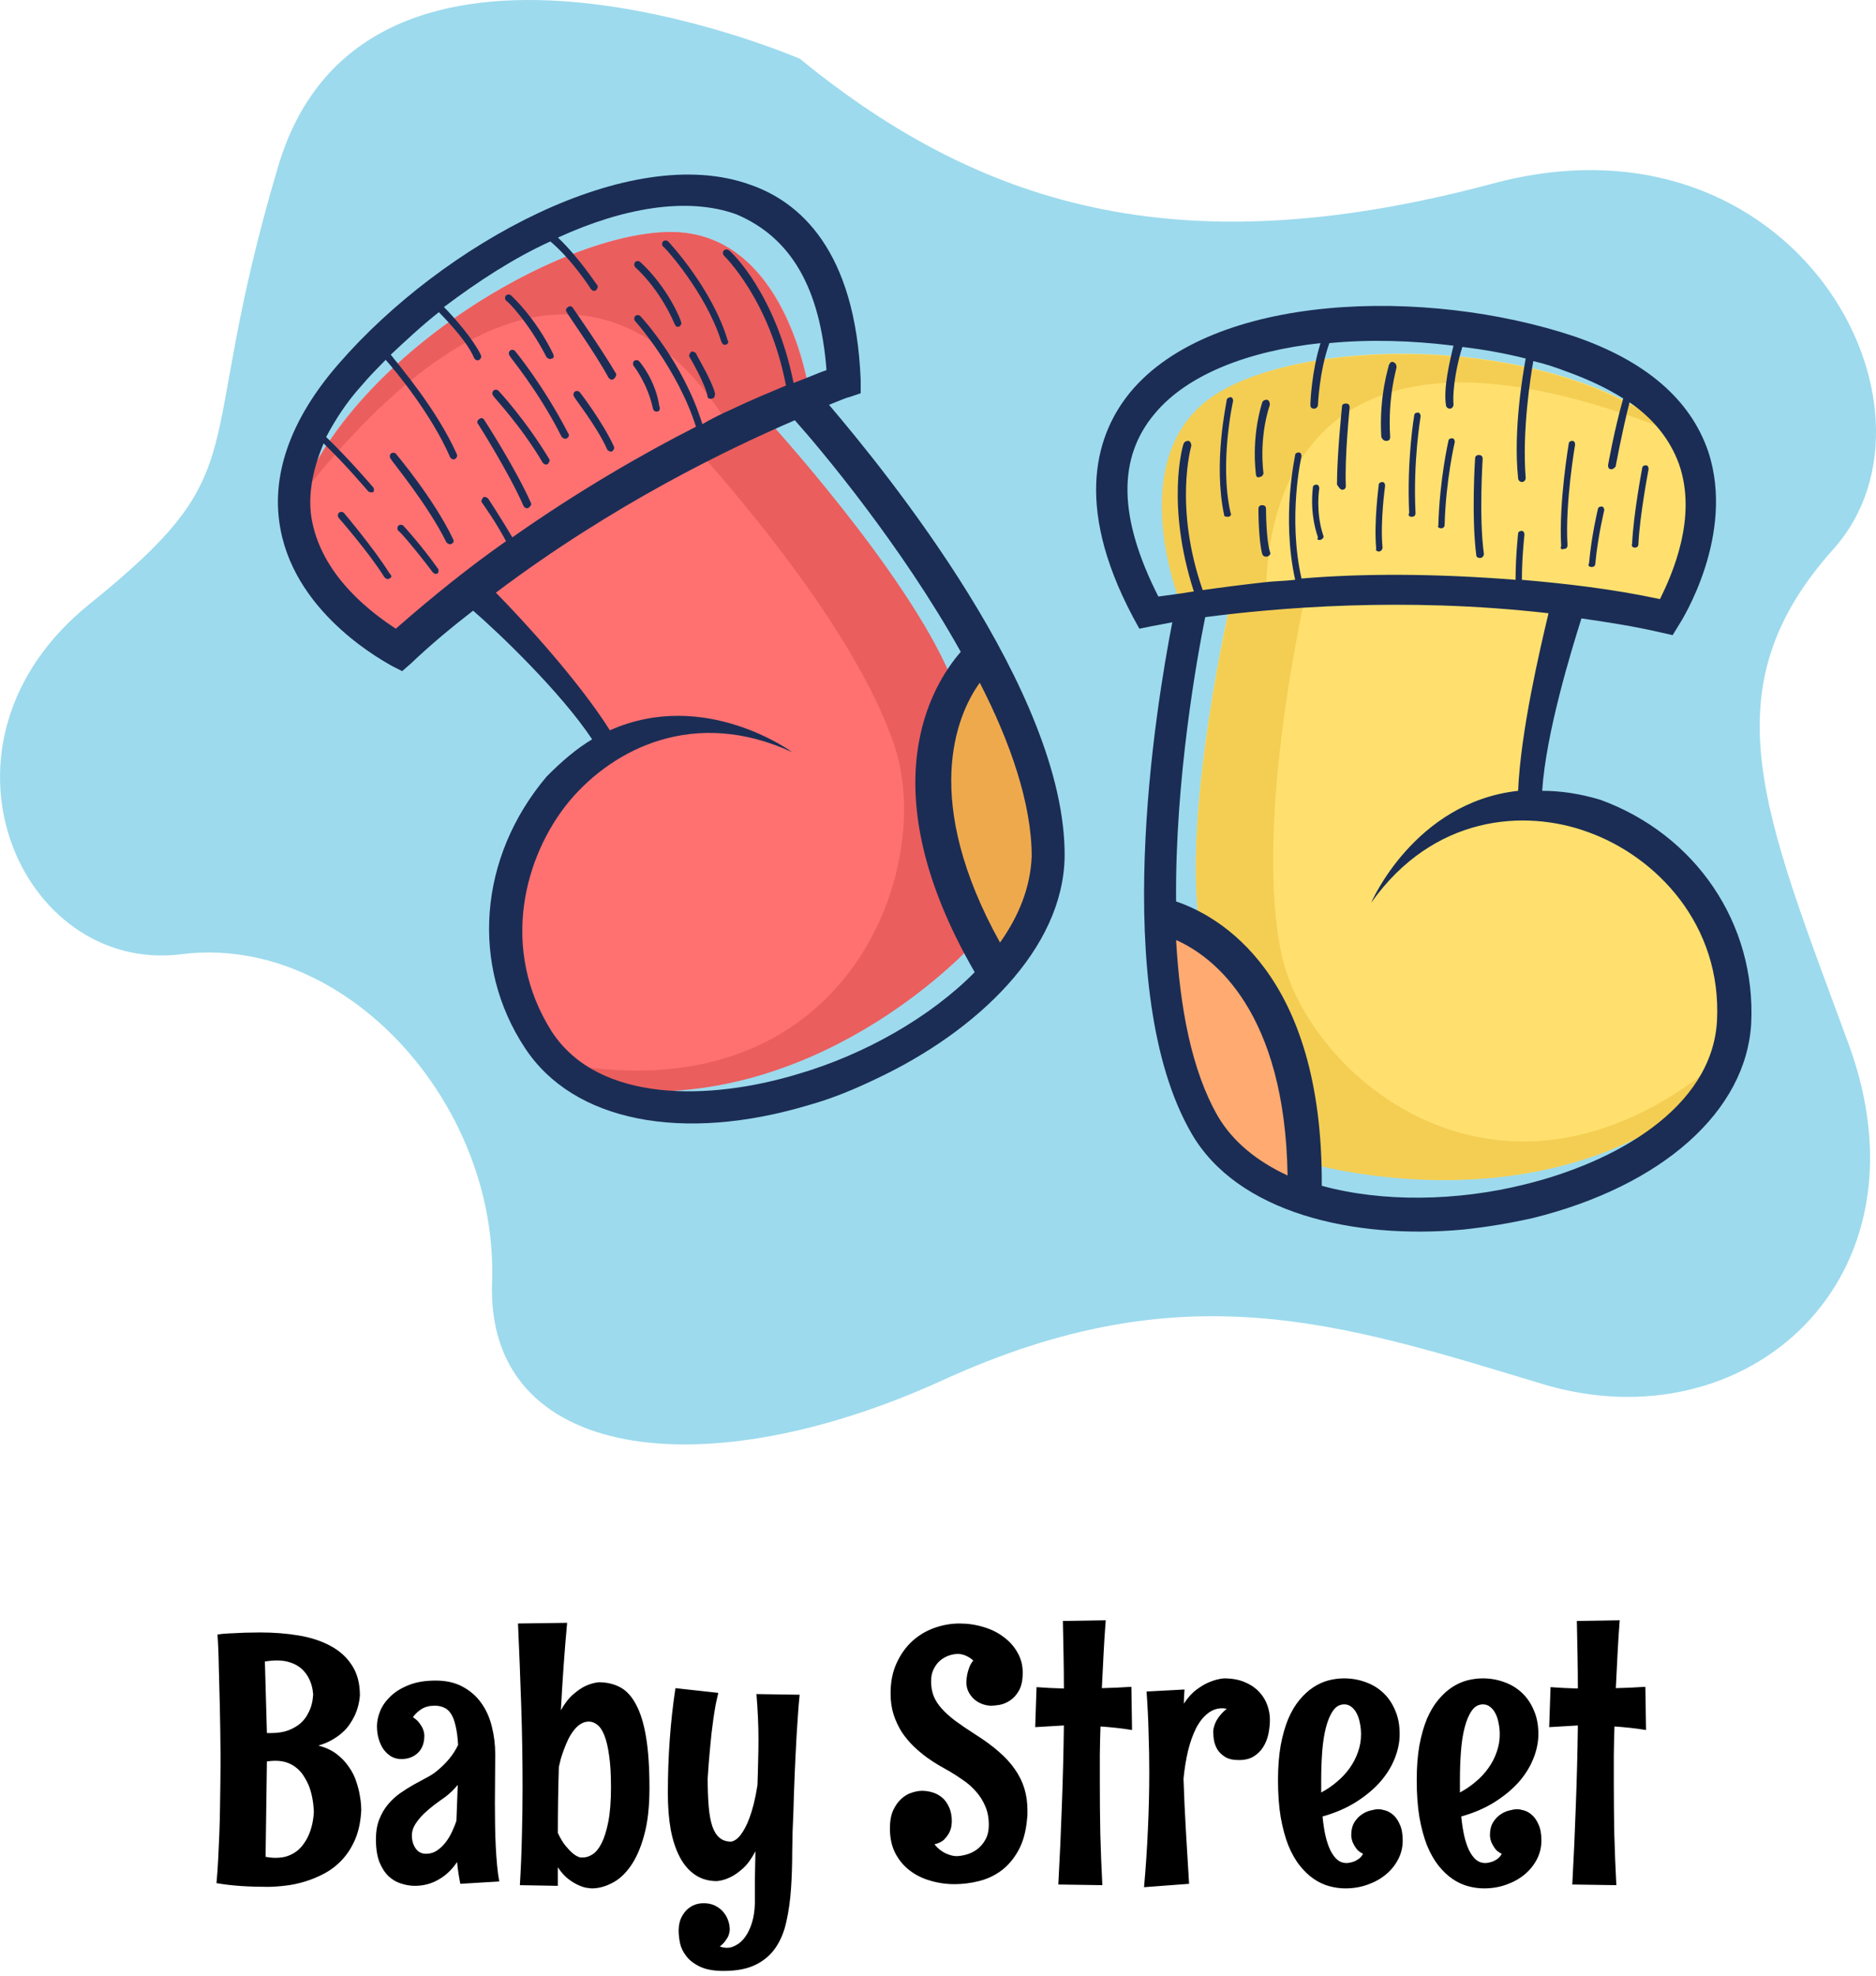
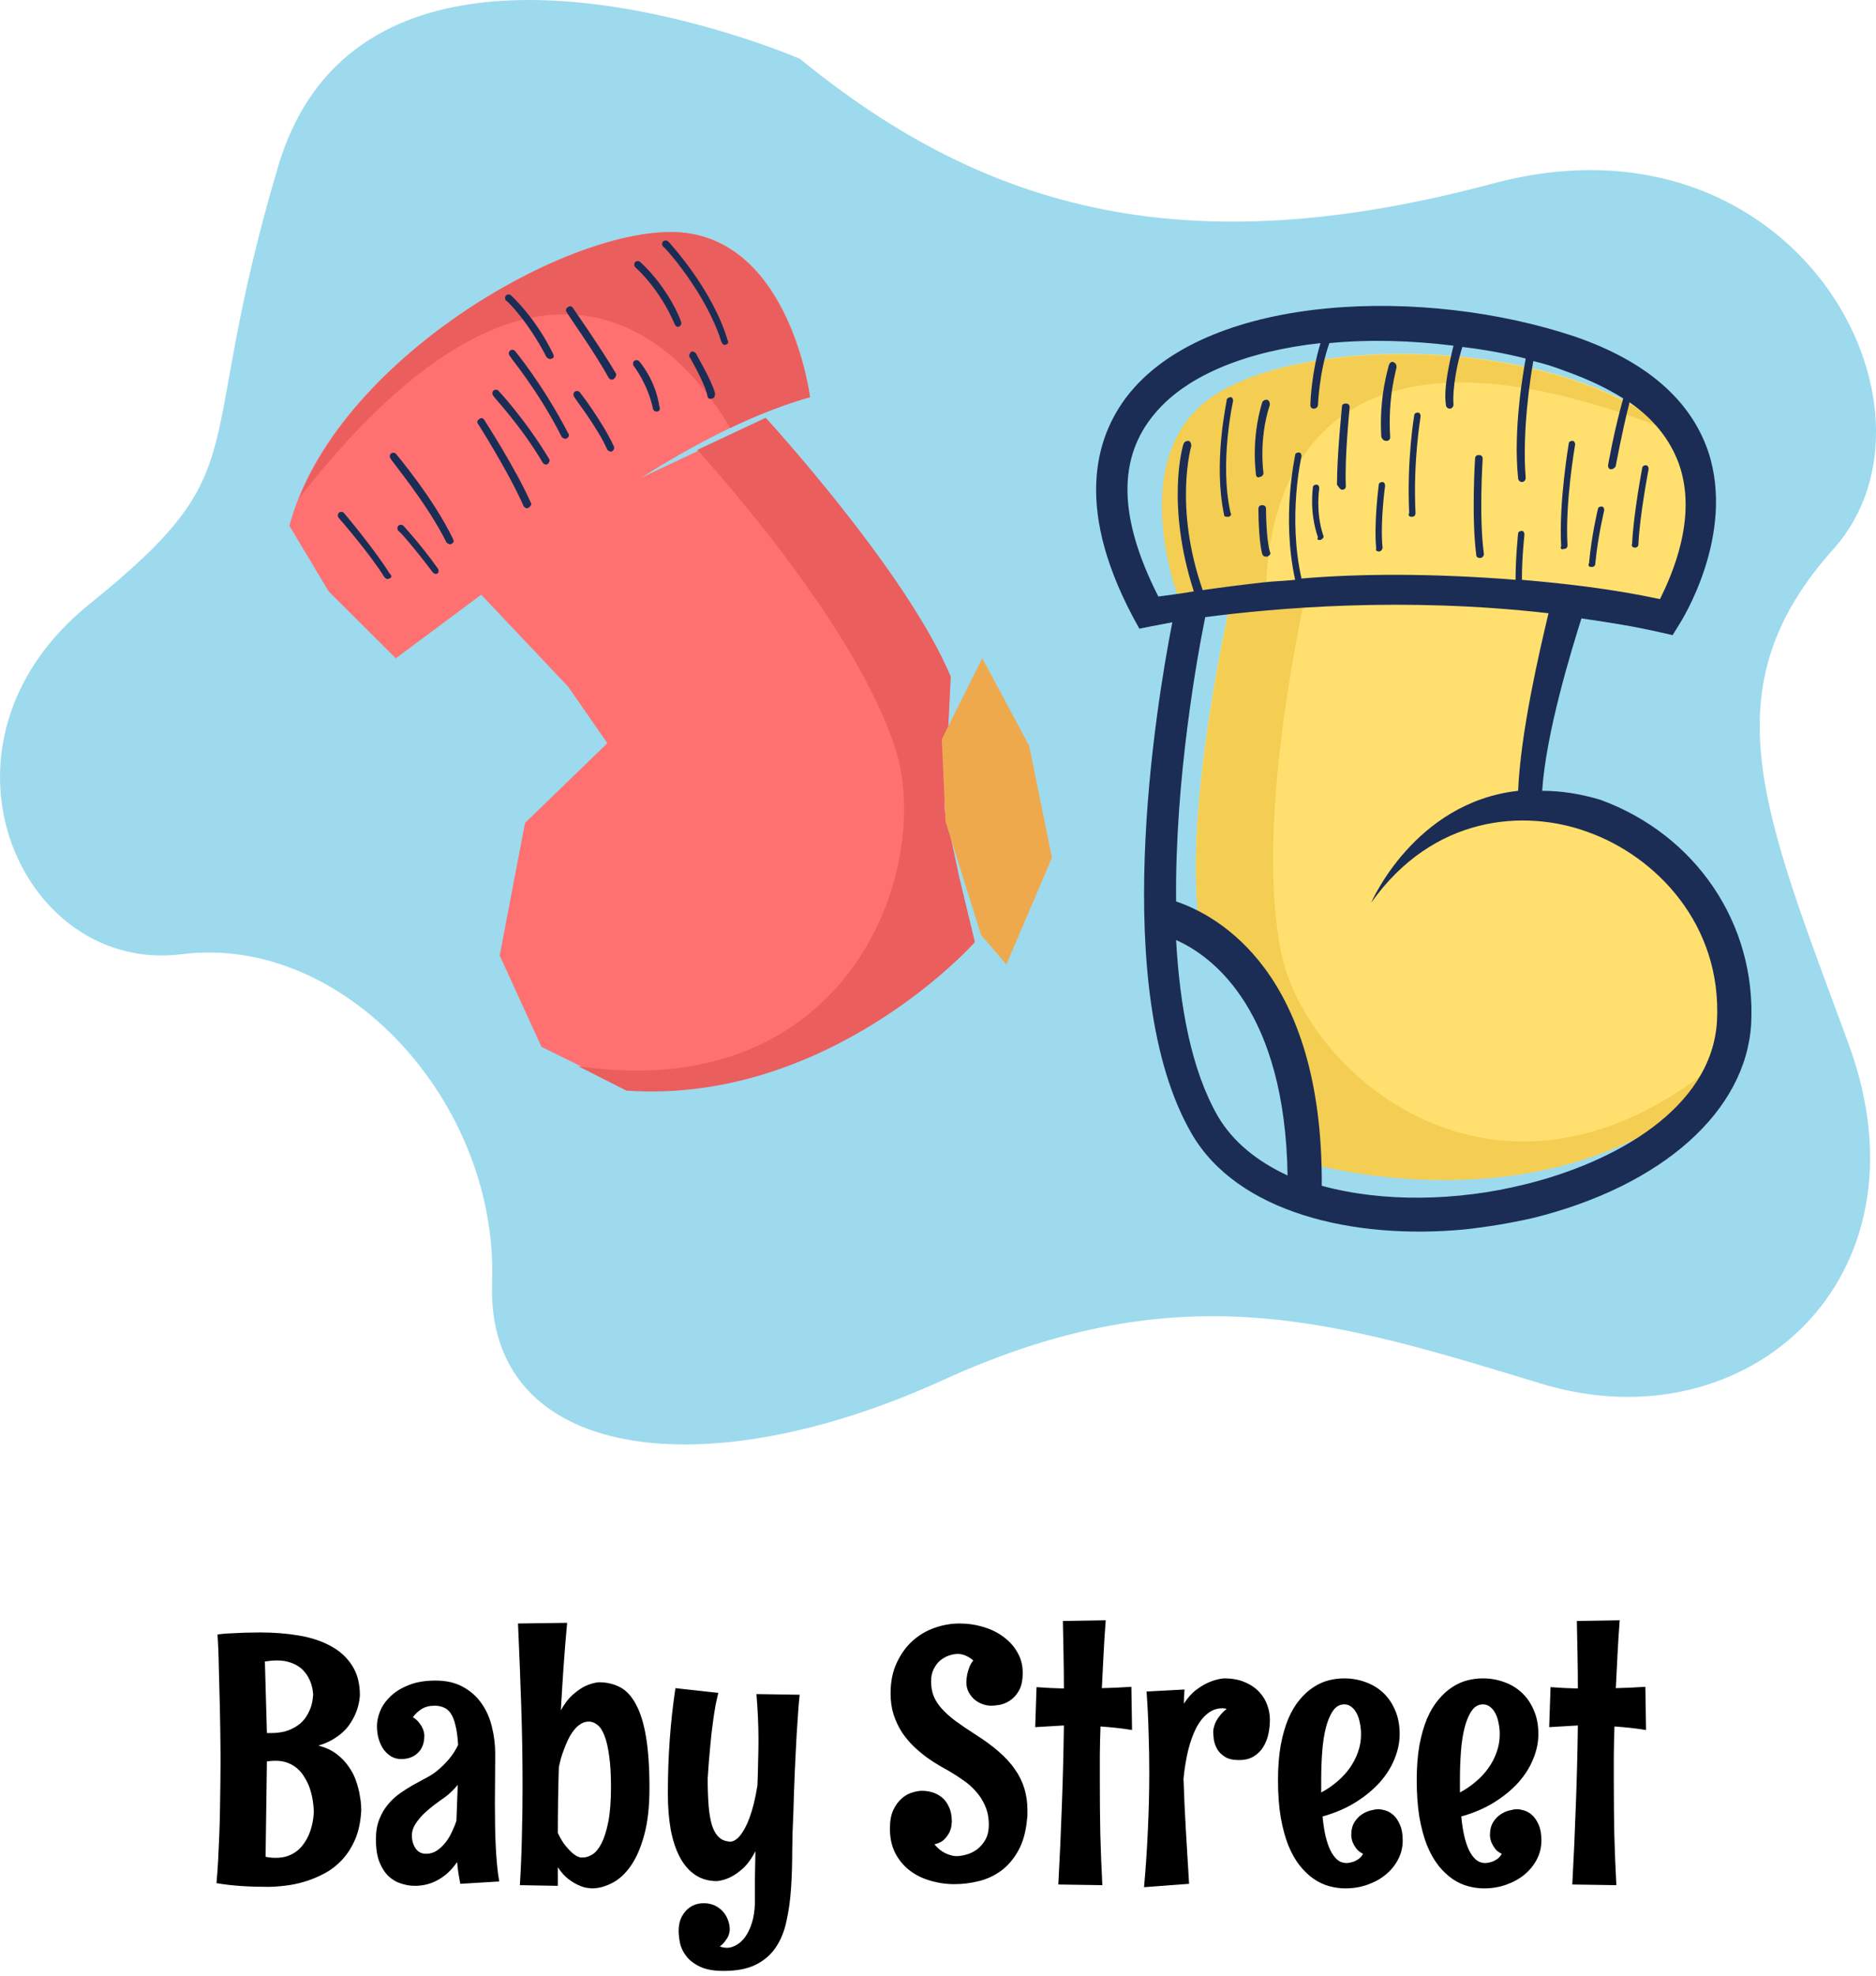
<svg xmlns="http://www.w3.org/2000/svg" width="76" height="80" viewBox="0 0 76 80" fill="none">
  <path d="M32.405 2.38C32.405 2.38 14.803 -5.226 11.263 6.756C7.722 18.686 10.595 18.842 3.617 24.468C-3.362 30.095 0.794 39.472 7.363 38.638C13.982 37.805 20.192 44.681 19.935 51.923C19.678 59.164 28.505 60.31 38.203 55.882C47.902 51.454 54.214 53.538 62.476 56.038C70.738 58.539 78.384 51.818 74.894 42.285C71.405 32.804 69.198 27.907 74.279 22.228C79.359 16.55 72.739 4.151 60.475 7.433C48.21 10.715 40.051 8.631 32.405 2.38Z" fill="#9DDAED" />
  <path d="M47.902 24.521C47.902 24.521 45.439 18.634 49.133 16.081C52.777 13.476 63.913 13.424 68.736 18.269L68.685 21.343L67.659 25.041L61.962 24.416C61.911 24.468 53.495 23.01 47.902 24.521Z" fill="#FFE06E" />
  <path d="M49.083 16.08C45.439 18.632 47.851 24.519 47.851 24.519C48.929 24.207 50.109 24.05 51.289 23.946C51.341 20.404 52.88 11.547 67.762 17.486C62.579 13.423 52.521 13.683 49.083 16.08Z" fill="#F4CE53" />
  <path d="M49.852 24.364C49.852 24.364 47.953 32.595 48.569 37.231L51.443 41.712L52.315 44.525L53.085 47.078C53.085 47.078 61.45 49.63 68.172 44.994L70.327 41.712L69.968 37.648L66.376 33.533L61.911 32.439L62.168 29.626L63.4 24.364L57.755 23.582L49.852 24.364Z" fill="#FFE06E" />
  <path d="M68.172 44.994L69.403 43.17C60.68 50.203 52.931 43.535 51.905 38.586C50.878 33.585 52.572 25.614 52.88 24.104L49.852 24.416C49.852 24.416 47.953 32.647 48.569 37.284L51.443 41.764L52.315 44.577L53.085 47.13C53.085 47.078 61.45 49.63 68.172 44.994Z" fill="#F4CE53" />
-   <path d="M47.081 37.178L50.109 39.21L51.648 42.179L52.675 46.868L52.367 48.431L48.62 45.67L47.184 41.294L47.081 37.178Z" fill="#FFAA71" />
  <path d="M64.837 32.386C63.964 32.126 63.194 32.022 62.476 32.022C62.63 29.677 63.656 26.343 64.067 25.041C65.144 25.197 66.171 25.353 67.3 25.614L67.762 25.718L68.018 25.301C68.121 25.145 70.327 21.655 69.198 18.268C68.48 16.185 66.684 14.622 63.81 13.632C57.755 11.6 49.134 11.861 45.798 15.872C44.464 17.487 43.438 20.352 45.901 24.989L46.158 25.458L46.671 25.353C46.671 25.353 46.979 25.301 47.492 25.197C46.825 28.635 44.926 40.096 48.261 45.879C50.109 49.109 54.83 50.203 59.294 49.786C60.27 49.682 61.193 49.526 62.117 49.317C67.351 48.015 70.738 44.993 70.943 41.451C71.148 37.387 68.685 33.793 64.837 32.386ZM46.773 16.758C48.108 15.143 50.622 14.205 53.496 13.893C53.137 15.039 53.085 16.289 53.085 16.393C53.085 16.497 53.137 16.549 53.239 16.549C53.291 16.549 53.393 16.497 53.393 16.393C53.393 16.393 53.444 15.039 53.855 13.893C55.497 13.736 57.191 13.788 58.884 13.997C58.73 14.622 58.473 15.716 58.576 16.393C58.576 16.497 58.679 16.549 58.73 16.549C58.833 16.549 58.884 16.445 58.884 16.393C58.833 15.716 59.038 14.674 59.243 14.049C60.115 14.153 60.988 14.309 61.809 14.518C61.706 15.091 61.296 17.383 61.501 19.363C61.501 19.467 61.604 19.519 61.655 19.519C61.758 19.519 61.809 19.415 61.809 19.363C61.655 17.435 62.014 15.195 62.117 14.622C62.579 14.726 63.041 14.882 63.451 15.039C64.323 15.351 65.093 15.716 65.76 16.133C65.401 17.383 65.144 18.841 65.144 18.841C65.144 18.946 65.196 18.998 65.247 18.998C65.247 18.998 65.247 18.998 65.299 18.998C65.35 18.998 65.401 18.946 65.452 18.894C65.452 18.894 65.709 17.487 66.017 16.289C66.992 16.966 67.659 17.8 68.018 18.789C68.788 20.977 67.71 23.322 67.249 24.259C65.299 23.843 63.451 23.634 61.655 23.478C61.655 22.54 61.758 21.655 61.758 21.655C61.758 21.55 61.706 21.498 61.655 21.498C61.552 21.498 61.501 21.55 61.501 21.603C61.501 21.603 61.398 22.54 61.398 23.478C58.114 23.218 55.138 23.218 52.726 23.426C52.162 20.925 52.726 18.477 52.726 18.477C52.726 18.373 52.675 18.321 52.623 18.321C52.521 18.321 52.469 18.373 52.469 18.425C52.469 18.477 51.905 20.925 52.469 23.478C52.008 23.53 51.597 23.53 51.187 23.582C50.263 23.686 49.442 23.791 48.723 23.895C47.543 20.509 48.261 18.06 48.261 18.06C48.261 18.008 48.261 17.904 48.159 17.852C48.108 17.852 48.005 17.852 47.954 17.956C47.902 18.06 47.235 20.456 48.364 23.947C47.748 24.051 47.286 24.103 46.927 24.155C45.285 20.925 45.285 18.529 46.773 16.758ZM49.339 45.202C48.261 43.326 47.8 40.774 47.646 38.065C49.185 38.742 52.059 40.982 52.162 47.598C50.93 47.025 49.955 46.244 49.339 45.202ZM69.558 41.347C69.352 44.889 65.401 47.077 61.758 47.963C59.038 48.64 56.01 48.692 53.547 48.015C53.598 39.367 49.339 37.075 47.646 36.502C47.594 31.553 48.518 26.5 48.826 24.989C51.648 24.624 56.831 24.155 62.733 24.832C62.373 26.343 61.604 29.625 61.501 32.022C57.293 32.49 55.548 36.554 55.548 36.554C58.063 33.011 61.758 32.751 64.323 33.689C67.094 34.678 69.763 37.44 69.558 41.347Z" fill="#1B2D55" />
  <path d="M49.75 20.925C49.852 20.925 49.904 20.821 49.852 20.769C49.391 18.737 49.955 16.237 49.955 16.237C49.955 16.133 49.904 16.081 49.852 16.081C49.801 16.081 49.698 16.133 49.698 16.185C49.698 16.289 49.134 18.737 49.596 20.873C49.596 20.925 49.698 20.925 49.75 20.925Z" fill="#1B2D55" />
  <path d="M51.032 19.311C51.135 19.311 51.186 19.207 51.186 19.155C51.186 19.155 50.981 17.8 51.443 16.394C51.443 16.342 51.443 16.238 51.34 16.186C51.289 16.186 51.186 16.186 51.135 16.29C50.673 17.8 50.879 19.155 50.879 19.207C50.879 19.311 50.981 19.363 51.032 19.311Z" fill="#1B2D55" />
  <path d="M51.341 22.54C51.443 22.488 51.495 22.436 51.443 22.332C51.289 21.811 51.289 20.613 51.289 20.613C51.289 20.509 51.238 20.456 51.135 20.456C51.033 20.456 50.981 20.509 50.981 20.613C50.981 20.665 50.981 21.863 51.135 22.436C51.187 22.54 51.238 22.54 51.341 22.54Z" fill="#1B2D55" />
  <path d="M54.368 19.831C54.368 19.831 54.42 19.831 54.368 19.831C54.471 19.831 54.522 19.779 54.522 19.674C54.471 18.476 54.676 16.549 54.676 16.497C54.676 16.392 54.625 16.34 54.522 16.34C54.42 16.34 54.368 16.392 54.368 16.445C54.368 16.445 54.163 18.424 54.163 19.622C54.266 19.779 54.317 19.831 54.368 19.831Z" fill="#1B2D55" />
  <path d="M53.496 21.864C53.599 21.812 53.65 21.76 53.599 21.656C53.291 20.718 53.445 19.78 53.445 19.78C53.445 19.676 53.393 19.624 53.342 19.624C53.239 19.624 53.188 19.676 53.188 19.728C53.188 19.78 53.034 20.718 53.393 21.76C53.342 21.864 53.393 21.864 53.496 21.864Z" fill="#1B2D55" />
  <path d="M56.164 17.852C56.267 17.852 56.318 17.799 56.318 17.695C56.215 16.08 56.575 14.934 56.575 14.882C56.575 14.83 56.575 14.726 56.472 14.674C56.369 14.622 56.318 14.674 56.267 14.778C56.267 14.83 55.856 16.028 55.959 17.695C56.01 17.799 56.062 17.852 56.164 17.852Z" fill="#1B2D55" />
-   <path d="M58.37 21.393C58.473 21.393 58.525 21.341 58.525 21.237C58.576 19.414 58.935 17.903 58.935 17.903C58.935 17.799 58.884 17.747 58.832 17.747C58.73 17.747 58.678 17.799 58.678 17.851C58.678 17.851 58.319 19.414 58.268 21.289C58.217 21.341 58.319 21.393 58.37 21.393Z" fill="#1B2D55" />
  <path d="M55.856 22.333C55.959 22.333 56.01 22.229 56.01 22.177C55.907 21.135 56.113 19.676 56.113 19.676C56.113 19.572 56.061 19.52 56.01 19.52C55.907 19.52 55.856 19.572 55.856 19.624C55.856 19.676 55.651 21.135 55.753 22.229C55.702 22.281 55.805 22.333 55.856 22.333Z" fill="#1B2D55" />
  <path d="M57.191 20.926C57.294 20.926 57.345 20.874 57.345 20.77C57.242 18.634 57.55 16.915 57.55 16.863C57.55 16.759 57.499 16.706 57.447 16.706C57.345 16.706 57.294 16.759 57.294 16.811C57.294 16.811 56.986 18.582 57.088 20.77C57.037 20.874 57.088 20.926 57.191 20.926Z" fill="#1B2D55" />
  <path d="M59.962 22.594C60.065 22.594 60.116 22.49 60.116 22.438C59.91 20.927 60.065 18.635 60.065 18.583C60.065 18.478 60.013 18.426 59.91 18.426C59.808 18.426 59.757 18.478 59.757 18.583C59.757 18.583 59.603 20.927 59.808 22.49C59.808 22.542 59.859 22.594 59.962 22.594Z" fill="#1B2D55" />
  <path d="M63.348 22.228C63.451 22.228 63.502 22.175 63.502 22.071C63.4 20.352 63.81 18.008 63.81 18.008C63.81 17.904 63.759 17.852 63.708 17.852C63.605 17.852 63.554 17.904 63.554 17.956C63.554 17.956 63.143 20.352 63.246 22.123C63.194 22.175 63.246 22.28 63.348 22.228Z" fill="#1B2D55" />
  <path d="M64.477 22.958C64.58 22.958 64.631 22.906 64.631 22.802C64.734 21.708 64.99 20.666 64.99 20.666C64.99 20.562 64.939 20.51 64.888 20.51C64.785 20.51 64.734 20.562 64.734 20.614C64.734 20.614 64.477 21.656 64.375 22.802C64.323 22.906 64.375 22.958 64.477 22.958Z" fill="#1B2D55" />
  <path d="M66.222 22.175C66.325 22.175 66.376 22.123 66.376 22.019C66.427 20.873 66.787 18.998 66.787 18.998C66.787 18.893 66.735 18.841 66.684 18.841C66.581 18.841 66.53 18.893 66.53 18.945C66.53 18.945 66.171 20.821 66.12 22.019C66.068 22.123 66.171 22.175 66.222 22.175Z" fill="#1B2D55" />
  <path d="M32.816 16.081C32.816 16.081 32.046 9.778 27.581 9.413C23.168 9.048 13.469 14.623 11.725 21.291L13.315 23.948L16.035 26.657L20.654 23.218C20.654 23.218 27.171 17.644 32.816 16.081Z" fill="#FF7171" />
  <path d="M27.581 9.413C31.994 9.777 32.815 16.081 32.815 16.081C31.738 16.393 30.66 16.81 29.582 17.331C27.786 14.258 22.09 7.433 12.135 20.144C14.598 13.997 23.373 9.1 27.581 9.413Z" fill="#EA5E5E" />
  <path d="M31.019 16.966C31.019 16.966 36.715 23.166 38.511 27.438L38.255 32.751L38.871 35.616L39.486 38.169C39.486 38.169 33.534 44.681 25.426 44.108L21.936 42.389L20.243 38.69L21.269 33.324L24.605 30.094L23.014 27.802L19.319 23.895L23.835 20.352L31.019 16.966Z" fill="#FF7171" />
  <path d="M25.375 44.161L23.425 43.172C34.458 44.786 37.845 35.097 36.254 30.252C34.663 25.407 29.275 19.364 28.248 18.218L31.02 16.916C31.02 16.916 36.716 23.115 38.512 27.387L38.255 32.7L38.871 35.566L39.487 38.118C39.487 38.222 33.534 44.734 25.375 44.161Z" fill="#EA5E5E" />
  <path d="M39.794 26.655L38.152 29.937L38.306 33.271L39.743 37.856L40.77 39.054L42.617 34.73L41.693 30.198L39.794 26.655Z" fill="#EFA94D" />
-   <path d="M21.27 42.44C23.22 45.409 27.633 46.295 32.816 44.732C33.739 44.472 34.612 44.107 35.484 43.69C39.589 41.763 43.079 38.429 43.13 34.678C43.181 28.01 35.843 19.049 33.585 16.392C34.099 16.184 34.355 16.08 34.407 16.08L34.868 15.923V15.402C34.663 10.089 32.354 8.161 30.404 7.484C25.529 5.713 17.934 9.88 13.726 14.725C11.725 17.017 10.955 19.31 11.366 21.445C12.033 24.988 15.727 26.863 15.881 26.968L16.292 27.176L16.651 26.863C17.472 26.082 18.293 25.405 19.166 24.727C20.192 25.613 22.706 28.01 23.989 29.937C23.374 30.302 22.758 30.823 22.142 31.448C19.371 34.73 19.063 39.106 21.27 42.44ZM33.483 14.986C33.175 15.09 32.713 15.298 32.149 15.507C31.43 11.912 29.634 10.193 29.532 10.141C29.48 10.089 29.378 10.089 29.326 10.141C29.275 10.193 29.275 10.297 29.326 10.349C29.326 10.349 31.174 12.12 31.841 15.611C31.225 15.871 30.455 16.184 29.583 16.601C29.224 16.757 28.813 16.965 28.454 17.174C27.684 14.673 25.991 12.85 25.939 12.798C25.888 12.746 25.785 12.746 25.734 12.798C25.683 12.85 25.683 12.954 25.734 13.006C25.734 13.006 27.427 14.882 28.197 17.278C26.042 18.372 23.425 19.883 20.756 21.758C20.295 20.977 19.781 20.195 19.781 20.195C19.73 20.143 19.628 20.091 19.576 20.143C19.525 20.195 19.474 20.299 19.525 20.352C19.525 20.352 20.089 21.133 20.5 21.914C19.012 22.956 17.523 24.154 16.035 25.457C15.163 24.884 13.11 23.425 12.649 21.133C12.443 20.143 12.649 19.049 13.11 17.955C13.983 18.789 14.906 19.883 14.906 19.883C14.958 19.935 15.009 19.935 15.06 19.935C15.06 19.935 15.06 19.935 15.112 19.935C15.163 19.883 15.163 19.779 15.112 19.726C15.112 19.726 14.137 18.58 13.213 17.695C13.572 17.017 14.034 16.288 14.65 15.611C14.958 15.246 15.266 14.934 15.625 14.569C16.035 15.038 17.472 16.757 18.242 18.528C18.293 18.58 18.345 18.632 18.447 18.58C18.498 18.528 18.55 18.476 18.498 18.372C17.677 16.549 16.189 14.829 15.83 14.361C16.446 13.787 17.113 13.162 17.78 12.641C18.242 13.11 18.96 13.892 19.217 14.517C19.268 14.569 19.32 14.621 19.422 14.569C19.474 14.517 19.525 14.465 19.474 14.361C19.166 13.735 18.447 12.902 17.985 12.433C19.371 11.391 20.808 10.453 22.296 9.776C23.22 10.558 23.938 11.704 23.938 11.704C23.989 11.756 24.041 11.808 24.143 11.756C24.195 11.704 24.246 11.6 24.195 11.547C24.143 11.495 23.476 10.453 22.604 9.62C25.221 8.422 27.838 7.953 29.839 8.682C32.046 9.62 33.226 11.652 33.483 14.986ZM40.513 38.168C37.331 32.438 38.717 28.999 39.692 27.645C40.924 30.041 41.796 32.542 41.796 34.678C41.745 35.928 41.283 37.074 40.513 38.168ZM23.066 32.438C24.862 30.302 28.146 28.635 32.097 30.458C32.097 30.458 28.556 27.853 24.708 29.572C23.425 27.541 21.167 25.092 20.089 23.998C24.862 20.404 29.532 18.163 32.2 17.017C33.226 18.163 36.511 22.071 38.922 26.395C37.742 27.749 35.176 31.917 39.487 39.366C37.691 41.19 35.022 42.7 32.354 43.482C28.762 44.576 24.246 44.68 22.347 41.763C20.243 38.429 21.218 34.678 23.066 32.438Z" fill="#1B2D55" />
  <path d="M29.428 13.944C29.428 13.944 29.377 13.944 29.428 13.944C29.326 13.996 29.275 13.944 29.223 13.839C28.607 11.86 26.914 9.984 26.863 9.984C26.811 9.932 26.811 9.828 26.863 9.776C26.914 9.724 27.017 9.724 27.068 9.776C27.119 9.828 28.864 11.703 29.48 13.787C29.531 13.839 29.48 13.944 29.428 13.944Z" fill="#1B2D55" />
  <path d="M27.53 13.215C27.427 13.267 27.376 13.215 27.325 13.111C27.325 13.111 26.811 11.809 25.734 10.819C25.683 10.767 25.683 10.662 25.734 10.61C25.785 10.558 25.888 10.558 25.939 10.61C27.068 11.652 27.581 12.955 27.581 13.007C27.633 13.111 27.581 13.163 27.53 13.215Z" fill="#1B2D55" />
  <path d="M28.864 16.131C28.864 16.131 28.864 16.183 28.864 16.131C28.761 16.183 28.659 16.131 28.659 16.027C28.556 15.506 27.94 14.464 27.94 14.464C27.889 14.412 27.94 14.308 27.991 14.255C28.043 14.203 28.145 14.255 28.197 14.308C28.197 14.36 28.813 15.35 28.966 15.922C28.966 16.079 28.915 16.131 28.864 16.131Z" fill="#1B2D55" />
  <path d="M24.862 15.351C24.759 15.404 24.708 15.351 24.657 15.299C24.092 14.258 22.963 12.695 22.963 12.643C22.912 12.59 22.912 12.486 23.015 12.434C23.066 12.382 23.169 12.382 23.22 12.486C23.22 12.486 24.349 14.101 24.965 15.143C24.965 15.247 24.913 15.299 24.862 15.351Z" fill="#1B2D55" />
  <path d="M26.658 16.654C26.555 16.706 26.453 16.602 26.453 16.55C26.247 15.56 25.683 14.831 25.683 14.831C25.632 14.778 25.632 14.674 25.683 14.622C25.734 14.57 25.837 14.57 25.888 14.622C25.94 14.674 26.555 15.403 26.709 16.445C26.761 16.55 26.709 16.654 26.658 16.654Z" fill="#1B2D55" />
  <path d="M22.347 14.517C22.296 14.569 22.193 14.517 22.142 14.464C21.423 13.058 20.551 12.172 20.499 12.172C20.448 12.12 20.448 12.016 20.499 11.964C20.551 11.912 20.653 11.912 20.705 11.964C20.756 12.016 21.68 12.85 22.398 14.308C22.449 14.412 22.449 14.517 22.347 14.517Z" fill="#1B2D55" />
  <path d="M22.193 18.789C22.091 18.841 22.039 18.789 21.988 18.737C21.064 17.174 19.987 16.08 19.987 16.028C19.935 15.976 19.935 15.872 19.987 15.82C20.038 15.768 20.141 15.768 20.192 15.82C20.192 15.82 21.27 16.966 22.245 18.581C22.296 18.633 22.245 18.737 22.193 18.789Z" fill="#1B2D55" />
  <path d="M24.81 18.267C24.759 18.319 24.656 18.267 24.605 18.215C24.195 17.277 23.271 16.131 23.271 16.079C23.22 16.027 23.22 15.923 23.271 15.871C23.322 15.819 23.425 15.819 23.476 15.871C23.527 15.923 24.4 17.069 24.862 18.059C24.913 18.163 24.862 18.215 24.81 18.267Z" fill="#1B2D55" />
  <path d="M22.963 17.747C22.912 17.799 22.809 17.747 22.758 17.695C21.783 15.768 20.654 14.465 20.654 14.413C20.602 14.361 20.602 14.257 20.654 14.205C20.705 14.152 20.808 14.152 20.859 14.205C20.859 14.205 21.988 15.559 23.014 17.539C23.066 17.591 23.066 17.695 22.963 17.747Z" fill="#1B2D55" />
  <path d="M21.423 20.559C21.321 20.612 21.269 20.559 21.218 20.507C20.602 19.101 19.371 17.173 19.371 17.173C19.319 17.121 19.319 17.017 19.422 16.965C19.473 16.913 19.576 16.913 19.627 17.017C19.627 17.017 20.91 18.997 21.526 20.403C21.526 20.455 21.475 20.507 21.423 20.559Z" fill="#1B2D55" />
  <path d="M18.294 22.018C18.242 22.07 18.14 22.018 18.088 21.966C17.319 20.403 15.831 18.632 15.831 18.579C15.779 18.527 15.779 18.423 15.831 18.371C15.882 18.319 15.984 18.319 16.036 18.371C16.036 18.371 17.575 20.194 18.345 21.809C18.396 21.914 18.396 21.966 18.294 22.018Z" fill="#1B2D55" />
  <path d="M17.729 23.217C17.678 23.217 17.678 23.217 17.729 23.217C17.626 23.269 17.575 23.217 17.524 23.165C16.857 22.279 16.189 21.497 16.138 21.497C16.087 21.445 16.087 21.341 16.138 21.289C16.189 21.237 16.292 21.237 16.343 21.289C16.343 21.289 17.062 22.07 17.729 23.008C17.78 23.06 17.78 23.165 17.729 23.217Z" fill="#1B2D55" />
  <path d="M15.779 23.424C15.676 23.476 15.625 23.424 15.573 23.372C14.958 22.382 13.726 20.976 13.726 20.976C13.675 20.923 13.675 20.819 13.726 20.767C13.777 20.715 13.88 20.715 13.931 20.767C13.931 20.767 15.163 22.226 15.779 23.216C15.881 23.32 15.881 23.372 15.779 23.424Z" fill="#1B2D55" />
  <path d="M14.635 73.3C14.612 73.746 14.532 74.134 14.396 74.462C14.259 74.785 14.083 75.064 13.869 75.296C13.659 75.524 13.42 75.711 13.151 75.856C12.887 75.998 12.618 76.109 12.345 76.191C12.076 76.273 11.809 76.328 11.545 76.356C11.285 76.387 11.055 76.403 10.854 76.403C10.467 76.403 10.102 76.392 9.761 76.369C9.424 76.346 9.093 76.308 8.77 76.253C8.797 75.966 8.82 75.651 8.838 75.31C8.856 74.963 8.872 74.612 8.886 74.257C8.899 73.897 8.909 73.544 8.913 73.197C8.918 72.851 8.922 72.532 8.927 72.24C8.931 71.944 8.934 71.689 8.934 71.475C8.934 71.256 8.934 71.099 8.934 71.003C8.929 70.351 8.92 69.722 8.906 69.116C8.902 68.856 8.895 68.592 8.886 68.323C8.881 68.05 8.874 67.785 8.865 67.53C8.861 67.27 8.854 67.027 8.845 66.799C8.836 66.566 8.824 66.361 8.811 66.184C8.938 66.165 9.077 66.152 9.228 66.143C9.382 66.133 9.535 66.127 9.686 66.122C9.84 66.113 9.991 66.108 10.137 66.108C10.287 66.104 10.424 66.102 10.547 66.102C11.098 66.102 11.618 66.143 12.105 66.225C12.598 66.307 13.026 66.448 13.391 66.648C13.76 66.844 14.049 67.106 14.259 67.435C14.473 67.758 14.58 68.164 14.58 68.651C14.557 68.948 14.484 69.226 14.361 69.485C14.307 69.599 14.238 69.716 14.156 69.834C14.079 69.948 13.981 70.057 13.862 70.162C13.744 70.267 13.605 70.365 13.445 70.456C13.286 70.547 13.104 70.622 12.898 70.682C13.195 70.759 13.443 70.875 13.644 71.03C13.844 71.185 14.008 71.358 14.136 71.55C14.268 71.737 14.366 71.93 14.43 72.131C14.498 72.331 14.546 72.516 14.573 72.685C14.605 72.853 14.623 72.995 14.628 73.108C14.633 73.222 14.635 73.286 14.635 73.3ZM12.714 73.368C12.7 72.985 12.636 72.641 12.523 72.336C12.472 72.208 12.409 72.083 12.331 71.96C12.258 71.832 12.167 71.721 12.058 71.625C11.948 71.525 11.818 71.445 11.668 71.386C11.518 71.326 11.344 71.297 11.148 71.297C11.098 71.297 11.046 71.299 10.991 71.304C10.937 71.308 10.877 71.315 10.813 71.324L10.759 75.186C10.896 75.214 11.03 75.228 11.162 75.228C11.354 75.228 11.52 75.203 11.661 75.152C11.807 75.098 11.935 75.027 12.044 74.94C12.153 74.849 12.245 74.749 12.317 74.64C12.395 74.53 12.459 74.416 12.509 74.298C12.627 74.024 12.696 73.715 12.714 73.368ZM12.687 68.61C12.668 68.355 12.604 68.127 12.495 67.927C12.45 67.84 12.39 67.756 12.317 67.674C12.249 67.592 12.162 67.519 12.058 67.455C11.957 67.391 11.837 67.339 11.695 67.298C11.559 67.257 11.399 67.236 11.217 67.236C11.071 67.236 10.909 67.25 10.731 67.277L10.813 70.176H10.964C11.246 70.176 11.486 70.139 11.682 70.066C11.878 69.989 12.039 69.895 12.167 69.786C12.295 69.672 12.393 69.549 12.461 69.417C12.534 69.285 12.586 69.162 12.618 69.048C12.65 68.929 12.668 68.831 12.673 68.754C12.682 68.672 12.687 68.624 12.687 68.61ZM18.648 76.28C18.62 76.139 18.595 75.995 18.572 75.85C18.549 75.704 18.531 75.553 18.518 75.398C18.308 75.708 18.057 75.945 17.766 76.109C17.474 76.278 17.155 76.362 16.809 76.362C16.631 76.362 16.449 76.333 16.262 76.273C16.075 76.219 15.904 76.121 15.749 75.98C15.599 75.838 15.473 75.647 15.373 75.405C15.277 75.159 15.229 74.849 15.229 74.476C15.229 74.166 15.275 73.897 15.366 73.669C15.457 73.436 15.576 73.234 15.722 73.061C15.867 72.887 16.032 72.737 16.214 72.609C16.396 72.482 16.576 72.368 16.754 72.268C16.936 72.167 17.109 72.074 17.273 71.987C17.438 71.901 17.572 71.814 17.677 71.728C17.877 71.568 18.05 71.399 18.196 71.222C18.347 71.039 18.467 70.85 18.559 70.654C18.54 70.34 18.506 70.082 18.456 69.882C18.41 69.677 18.349 69.515 18.271 69.397C18.194 69.273 18.098 69.189 17.984 69.144C17.875 69.093 17.75 69.068 17.608 69.068C17.399 69.068 17.221 69.114 17.075 69.205C16.934 69.296 16.818 69.406 16.727 69.533C16.84 69.606 16.927 69.684 16.986 69.766C17.05 69.848 17.098 69.927 17.13 70.005C17.166 70.091 17.187 70.18 17.191 70.272C17.191 70.581 17.102 70.818 16.925 70.982C16.752 71.147 16.528 71.228 16.255 71.228C16.114 71.228 15.984 71.197 15.865 71.133C15.747 71.064 15.642 70.971 15.551 70.853C15.464 70.734 15.396 70.593 15.346 70.429C15.296 70.265 15.271 70.087 15.271 69.895C15.271 69.704 15.314 69.501 15.4 69.287C15.487 69.073 15.626 68.875 15.817 68.692C16.009 68.505 16.255 68.353 16.556 68.234C16.856 68.111 17.221 68.05 17.649 68.05C18.078 68.05 18.445 68.134 18.75 68.303C19.055 68.467 19.306 68.688 19.502 68.966C19.698 69.239 19.839 69.556 19.926 69.916C20.017 70.276 20.062 70.647 20.062 71.03C20.062 71.317 20.06 71.63 20.056 71.967C20.051 72.304 20.049 72.65 20.049 73.006C20.049 73.302 20.051 73.598 20.056 73.894C20.06 74.191 20.069 74.478 20.083 74.756C20.097 75.029 20.115 75.289 20.138 75.535C20.16 75.777 20.19 75.993 20.227 76.185L18.648 76.28ZM18.545 72.274C18.385 72.466 18.215 72.63 18.032 72.767C17.895 72.862 17.747 72.969 17.588 73.088C17.433 73.206 17.287 73.332 17.15 73.464C17.018 73.596 16.907 73.735 16.815 73.881C16.729 74.022 16.686 74.168 16.686 74.318C16.686 74.523 16.736 74.699 16.836 74.845C16.936 74.991 17.078 75.064 17.26 75.064C17.428 75.064 17.579 75.018 17.711 74.927C17.843 74.836 17.959 74.724 18.06 74.592C18.164 74.455 18.251 74.309 18.319 74.154C18.392 73.999 18.449 73.858 18.49 73.731L18.545 72.274ZM22.975 65.712C22.92 66.309 22.872 66.901 22.831 67.489C22.79 68.073 22.754 68.66 22.722 69.253C22.877 68.975 23.043 68.761 23.221 68.61C23.398 68.455 23.565 68.341 23.72 68.269C23.902 68.186 24.08 68.136 24.253 68.118C24.581 68.118 24.873 68.186 25.128 68.323C25.383 68.46 25.597 68.695 25.77 69.027C25.948 69.356 26.083 69.795 26.174 70.347C26.265 70.894 26.311 71.579 26.311 72.404C26.311 73.165 26.238 73.806 26.092 74.325C25.951 74.84 25.766 75.257 25.538 75.576C25.315 75.891 25.064 76.116 24.786 76.253C24.513 76.394 24.241 76.465 23.973 76.465C23.945 76.465 23.884 76.458 23.788 76.444C23.697 76.435 23.585 76.401 23.453 76.342C23.321 76.287 23.18 76.203 23.029 76.089C22.879 75.975 22.735 75.815 22.599 75.61V76.362L21.061 76.335C21.102 75.67 21.129 75.007 21.143 74.346C21.161 73.685 21.17 73.024 21.17 72.363C21.17 71.251 21.152 70.148 21.115 69.055C21.079 67.956 21.035 66.851 20.985 65.739L22.975 65.712ZM23.467 75.2C23.49 75.209 23.512 75.214 23.535 75.214C23.562 75.214 23.59 75.214 23.617 75.214C23.74 75.214 23.868 75.173 24 75.091C24.137 75.004 24.26 74.854 24.369 74.64C24.479 74.425 24.57 74.136 24.643 73.772C24.715 73.402 24.752 72.933 24.752 72.363C24.752 71.853 24.727 71.429 24.677 71.092C24.631 70.75 24.567 70.477 24.485 70.272C24.403 70.066 24.308 69.923 24.198 69.841C24.089 69.754 23.975 69.711 23.856 69.711C23.733 69.711 23.619 69.745 23.515 69.814C23.414 69.877 23.323 69.964 23.241 70.073C23.159 70.178 23.084 70.299 23.016 70.436C22.952 70.572 22.895 70.709 22.845 70.846C22.795 70.978 22.751 71.108 22.715 71.235C22.683 71.358 22.658 71.463 22.64 71.55C22.612 72.448 22.599 73.338 22.599 74.223C22.703 74.441 22.808 74.615 22.913 74.742C23.018 74.87 23.111 74.968 23.193 75.036C23.289 75.118 23.38 75.173 23.467 75.2ZM32.395 68.624C32.367 68.893 32.344 69.166 32.326 69.444C32.308 69.718 32.29 69.991 32.272 70.265C32.258 70.538 32.244 70.805 32.23 71.064C32.217 71.32 32.205 71.564 32.196 71.796C32.173 72.338 32.155 72.862 32.142 73.368C32.114 73.906 32.098 74.439 32.094 74.968C32.094 75.492 32.078 75.991 32.046 76.465C32.014 76.943 31.953 77.385 31.861 77.791C31.775 78.201 31.631 78.554 31.431 78.851C31.23 79.151 30.959 79.386 30.617 79.555C30.28 79.723 29.845 79.808 29.311 79.808C28.91 79.808 28.589 79.748 28.348 79.63C28.111 79.516 27.928 79.375 27.801 79.206C27.673 79.042 27.589 78.867 27.548 78.68C27.511 78.493 27.493 78.326 27.493 78.181C27.493 78.026 27.516 77.88 27.561 77.743C27.612 77.611 27.68 77.495 27.767 77.394C27.853 77.294 27.958 77.215 28.081 77.155C28.209 77.096 28.352 77.066 28.512 77.066C28.68 77.066 28.831 77.098 28.963 77.162C29.095 77.226 29.204 77.308 29.291 77.408C29.382 77.513 29.451 77.629 29.496 77.757C29.542 77.884 29.564 78.012 29.564 78.14C29.56 78.213 29.544 78.288 29.517 78.365C29.494 78.429 29.453 78.5 29.394 78.577C29.339 78.659 29.261 78.739 29.161 78.816C29.216 78.839 29.266 78.853 29.311 78.857C29.362 78.867 29.41 78.871 29.455 78.871C29.574 78.871 29.697 78.835 29.824 78.762C29.956 78.693 30.077 78.584 30.186 78.434C30.296 78.283 30.387 78.094 30.46 77.866C30.533 77.638 30.574 77.367 30.583 77.053C30.583 76.711 30.583 76.376 30.583 76.048C30.588 75.72 30.594 75.357 30.604 74.961C30.449 75.257 30.282 75.487 30.105 75.651C29.927 75.811 29.758 75.929 29.599 76.007C29.416 76.098 29.232 76.153 29.045 76.171C28.708 76.171 28.414 76.087 28.163 75.918C27.912 75.749 27.705 75.51 27.541 75.2C27.377 74.89 27.254 74.519 27.172 74.086C27.094 73.648 27.056 73.161 27.056 72.623C27.056 71.133 27.158 69.711 27.363 68.357L29.1 68.549C29.063 68.699 29.027 68.863 28.99 69.041C28.958 69.219 28.929 69.403 28.901 69.595C28.874 69.786 28.849 69.98 28.826 70.176C28.808 70.367 28.79 70.552 28.771 70.73C28.73 71.149 28.696 71.575 28.669 72.008C28.669 72.441 28.683 72.819 28.71 73.143C28.737 73.462 28.785 73.728 28.854 73.942C28.926 74.152 29.024 74.309 29.148 74.414C29.27 74.519 29.428 74.571 29.619 74.571C29.756 74.549 29.888 74.453 30.016 74.284C30.07 74.211 30.127 74.12 30.186 74.011C30.246 73.901 30.305 73.767 30.364 73.607C30.424 73.448 30.48 73.261 30.535 73.047C30.59 72.828 30.64 72.575 30.686 72.288C30.699 71.933 30.708 71.609 30.713 71.317C30.722 71.021 30.727 70.739 30.727 70.47C30.727 70.146 30.72 69.836 30.706 69.54C30.692 69.239 30.672 68.925 30.645 68.597L32.395 68.624ZM41.609 73.648C41.564 74.163 41.445 74.592 41.254 74.934C41.067 75.271 40.837 75.542 40.563 75.747C40.29 75.948 39.987 76.089 39.654 76.171C39.326 76.253 38.998 76.294 38.67 76.294C38.328 76.294 37.998 76.246 37.679 76.15C37.364 76.059 37.086 75.92 36.845 75.733C36.603 75.546 36.41 75.312 36.264 75.029C36.122 74.747 36.052 74.416 36.052 74.038C36.052 73.746 36.095 73.503 36.182 73.307C36.273 73.111 36.384 72.954 36.517 72.835C36.649 72.716 36.79 72.634 36.94 72.589C37.091 72.539 37.23 72.514 37.357 72.514C37.49 72.514 37.626 72.534 37.768 72.575C37.909 72.616 38.039 72.685 38.157 72.78C38.276 72.876 38.371 73.006 38.444 73.17C38.522 73.329 38.56 73.53 38.56 73.772C38.56 73.776 38.556 73.819 38.547 73.901C38.542 73.979 38.517 74.07 38.472 74.175C38.426 74.275 38.355 74.375 38.26 74.476C38.169 74.571 38.034 74.64 37.856 74.681C37.984 74.84 38.132 74.961 38.301 75.043C38.474 75.12 38.62 75.159 38.738 75.159C38.857 75.159 38.991 75.139 39.142 75.098C39.297 75.057 39.44 74.988 39.572 74.893C39.709 74.792 39.823 74.662 39.914 74.503C40.01 74.339 40.058 74.134 40.058 73.888C40.058 73.601 40.008 73.345 39.907 73.122C39.812 72.899 39.686 72.703 39.531 72.534C39.381 72.361 39.21 72.211 39.019 72.083C38.832 71.951 38.649 71.832 38.472 71.728C38.353 71.659 38.212 71.579 38.048 71.488C37.884 71.393 37.713 71.281 37.535 71.153C37.357 71.021 37.182 70.873 37.009 70.709C36.836 70.54 36.678 70.351 36.537 70.142C36.4 69.927 36.289 69.69 36.202 69.431C36.12 69.171 36.079 68.884 36.079 68.569C36.079 68.1 36.161 67.69 36.325 67.339C36.489 66.983 36.701 66.687 36.961 66.45C37.225 66.213 37.524 66.035 37.856 65.917C38.189 65.799 38.526 65.739 38.868 65.739C39.21 65.739 39.536 65.787 39.846 65.883C40.156 65.974 40.427 66.108 40.659 66.286C40.896 66.459 41.083 66.669 41.22 66.915C41.361 67.157 41.432 67.428 41.432 67.728C41.432 68.034 41.382 68.275 41.281 68.453C41.181 68.631 41.06 68.765 40.919 68.856C40.782 68.948 40.641 69.007 40.495 69.034C40.354 69.057 40.24 69.068 40.153 69.068C40.044 69.068 39.93 69.048 39.812 69.007C39.693 68.966 39.584 68.904 39.483 68.822C39.388 68.74 39.308 68.64 39.244 68.522C39.18 68.403 39.148 68.264 39.148 68.105C39.153 68.004 39.164 67.904 39.183 67.804C39.201 67.717 39.228 67.624 39.265 67.523C39.301 67.423 39.356 67.328 39.429 67.236C39.356 67.172 39.285 67.122 39.217 67.086C39.148 67.049 39.085 67.022 39.025 67.004C38.957 66.986 38.891 66.974 38.827 66.97C38.7 66.97 38.57 66.993 38.438 67.038C38.31 67.084 38.191 67.152 38.082 67.243C37.977 67.334 37.891 67.451 37.822 67.592C37.754 67.728 37.72 67.89 37.72 68.077C37.72 68.296 37.754 68.494 37.822 68.672C37.891 68.845 37.998 69.014 38.144 69.178C38.289 69.342 38.474 69.508 38.697 69.677C38.925 69.845 39.196 70.03 39.511 70.231C39.88 70.463 40.197 70.695 40.461 70.928C40.73 71.16 40.949 71.399 41.117 71.645C41.29 71.892 41.418 72.151 41.5 72.425C41.582 72.694 41.623 72.985 41.623 73.3C41.623 73.355 41.623 73.412 41.623 73.471C41.623 73.525 41.618 73.585 41.609 73.648ZM44.795 65.609C44.758 66.079 44.729 66.541 44.706 66.997C44.683 67.448 44.66 67.902 44.638 68.357C44.838 68.348 45.036 68.341 45.232 68.337C45.428 68.328 45.629 68.316 45.834 68.303L45.861 70.053C45.643 70.016 45.426 69.987 45.212 69.964C44.998 69.941 44.788 69.923 44.583 69.909C44.569 70.296 44.56 70.679 44.556 71.058C44.556 71.436 44.556 71.819 44.556 72.206C44.556 72.899 44.562 73.587 44.576 74.27C44.594 74.954 44.622 75.642 44.658 76.335L42.874 76.308C42.933 75.237 42.981 74.168 43.018 73.102C43.059 72.031 43.086 70.953 43.1 69.868C42.908 69.877 42.717 69.889 42.525 69.902C42.334 69.912 42.138 69.923 41.938 69.936L41.992 68.316C42.179 68.33 42.364 68.341 42.546 68.351C42.733 68.355 42.917 68.362 43.1 68.371C43.1 67.915 43.095 67.462 43.086 67.011C43.077 66.555 43.068 66.097 43.059 65.637L44.795 65.609ZM48.172 76.28L46.347 76.417C46.42 75.601 46.472 74.815 46.504 74.059C46.54 73.297 46.559 72.537 46.559 71.775C46.559 71.238 46.55 70.7 46.531 70.162C46.518 69.62 46.49 69.064 46.449 68.494L47.987 68.412C47.978 68.512 47.971 68.61 47.967 68.706C47.962 68.802 47.96 68.895 47.96 68.986C48.12 68.74 48.293 68.549 48.48 68.412C48.671 68.271 48.849 68.168 49.013 68.105C49.2 68.027 49.389 67.979 49.58 67.961C49.913 67.961 50.198 68.013 50.435 68.118C50.672 68.218 50.865 68.351 51.016 68.515C51.166 68.674 51.275 68.854 51.344 69.055C51.412 69.251 51.446 69.442 51.446 69.629C51.446 69.82 51.426 70.014 51.385 70.21C51.344 70.406 51.273 70.584 51.173 70.743C51.077 70.898 50.947 71.026 50.783 71.126C50.624 71.222 50.425 71.269 50.188 71.269C49.952 71.269 49.765 71.226 49.628 71.14C49.491 71.053 49.386 70.951 49.313 70.832C49.245 70.709 49.2 70.584 49.177 70.456C49.158 70.324 49.149 70.212 49.149 70.121C49.149 70.057 49.161 69.987 49.184 69.909C49.206 69.827 49.241 69.745 49.286 69.663C49.332 69.581 49.389 69.501 49.457 69.424C49.525 69.342 49.605 69.267 49.696 69.198C49.669 69.189 49.639 69.182 49.607 69.178C49.58 69.173 49.553 69.171 49.525 69.171C49.297 69.171 49.095 69.244 48.917 69.39C48.739 69.531 48.584 69.729 48.452 69.984C48.325 70.24 48.217 70.54 48.131 70.887C48.049 71.233 47.987 71.611 47.946 72.022C47.969 72.728 48.001 73.427 48.042 74.12C48.083 74.813 48.126 75.533 48.172 76.28ZM56.826 74.53C56.826 74.799 56.765 75.052 56.642 75.289C56.519 75.526 56.352 75.731 56.143 75.904C55.933 76.078 55.687 76.214 55.404 76.314C55.122 76.415 54.821 76.465 54.502 76.465C54.288 76.465 54.071 76.435 53.852 76.376C53.634 76.317 53.424 76.219 53.224 76.082C53.023 75.945 52.834 75.765 52.656 75.542C52.478 75.319 52.324 75.045 52.191 74.722C52.064 74.398 51.961 74.02 51.884 73.587C51.811 73.149 51.774 72.648 51.774 72.083C51.774 71.55 51.811 71.078 51.884 70.668C51.961 70.258 52.064 69.9 52.191 69.595C52.324 69.289 52.476 69.034 52.649 68.829C52.823 68.62 53.007 68.451 53.203 68.323C53.404 68.191 53.609 68.098 53.818 68.043C54.033 67.988 54.242 67.961 54.447 67.961C54.753 67.961 55.042 68.011 55.315 68.111C55.589 68.207 55.828 68.351 56.033 68.542C56.238 68.733 56.4 68.97 56.519 69.253C56.642 69.531 56.703 69.852 56.703 70.217C56.703 70.545 56.635 70.878 56.498 71.215C56.366 71.547 56.168 71.864 55.903 72.165C55.639 72.461 55.311 72.732 54.919 72.978C54.532 73.22 54.085 73.412 53.579 73.553C53.606 73.835 53.645 74.093 53.695 74.325C53.75 74.558 53.816 74.756 53.894 74.92C53.976 75.084 54.069 75.212 54.174 75.303C54.283 75.394 54.408 75.439 54.55 75.439C54.641 75.435 54.727 75.419 54.81 75.392C54.883 75.369 54.955 75.332 55.028 75.282C55.106 75.232 55.17 75.159 55.22 75.064C55.101 75.009 55.01 74.938 54.946 74.852C54.883 74.765 54.835 74.683 54.803 74.606C54.766 74.514 54.746 74.419 54.741 74.318C54.741 74.1 54.785 73.922 54.871 73.785C54.958 73.648 55.06 73.541 55.179 73.464C55.297 73.386 55.418 73.334 55.541 73.307C55.664 73.275 55.762 73.259 55.835 73.259C55.912 73.259 56.006 73.275 56.115 73.307C56.229 73.338 56.339 73.4 56.443 73.491C56.548 73.582 56.637 73.712 56.71 73.881C56.787 74.045 56.826 74.261 56.826 74.53ZM55.138 70.231C55.138 70.066 55.122 69.912 55.09 69.766C55.062 69.615 55.019 69.485 54.96 69.376C54.905 69.267 54.835 69.18 54.748 69.116C54.666 69.048 54.57 69.014 54.461 69.014C54.274 69.014 54.121 69.1 54.003 69.273C53.884 69.442 53.789 69.668 53.716 69.95C53.643 70.233 53.593 70.559 53.565 70.928C53.538 71.297 53.524 71.682 53.524 72.083V72.582C53.757 72.459 53.971 72.313 54.167 72.144C54.367 71.976 54.538 71.791 54.68 71.591C54.825 71.386 54.937 71.169 55.015 70.941C55.097 70.713 55.138 70.477 55.138 70.231ZM62.445 74.53C62.445 74.799 62.384 75.052 62.261 75.289C62.138 75.526 61.971 75.731 61.762 75.904C61.552 76.078 61.306 76.214 61.023 76.314C60.741 76.415 60.44 76.465 60.121 76.465C59.907 76.465 59.69 76.435 59.472 76.376C59.253 76.317 59.043 76.219 58.843 76.082C58.642 75.945 58.453 75.765 58.275 75.542C58.098 75.319 57.943 75.045 57.81 74.722C57.683 74.398 57.58 74.02 57.503 73.587C57.43 73.149 57.394 72.648 57.394 72.083C57.394 71.55 57.43 71.078 57.503 70.668C57.58 70.258 57.683 69.9 57.81 69.595C57.943 69.289 58.095 69.034 58.269 68.829C58.442 68.62 58.626 68.451 58.822 68.323C59.023 68.191 59.228 68.098 59.438 68.043C59.652 67.988 59.861 67.961 60.066 67.961C60.372 67.961 60.661 68.011 60.935 68.111C61.208 68.207 61.447 68.351 61.652 68.542C61.857 68.733 62.019 68.97 62.138 69.253C62.261 69.531 62.322 69.852 62.322 70.217C62.322 70.545 62.254 70.878 62.117 71.215C61.985 71.547 61.787 71.864 61.523 72.165C61.258 72.461 60.93 72.732 60.538 72.978C60.151 73.22 59.704 73.412 59.198 73.553C59.226 73.835 59.264 74.093 59.315 74.325C59.369 74.558 59.435 74.756 59.513 74.92C59.595 75.084 59.688 75.212 59.793 75.303C59.902 75.394 60.028 75.439 60.169 75.439C60.26 75.435 60.347 75.419 60.429 75.392C60.502 75.369 60.575 75.332 60.648 75.282C60.725 75.232 60.789 75.159 60.839 75.064C60.72 75.009 60.629 74.938 60.565 74.852C60.502 74.765 60.454 74.683 60.422 74.606C60.385 74.514 60.365 74.419 60.36 74.318C60.36 74.1 60.404 73.922 60.49 73.785C60.577 73.648 60.679 73.541 60.798 73.464C60.916 73.386 61.037 73.334 61.16 73.307C61.283 73.275 61.381 73.259 61.454 73.259C61.532 73.259 61.625 73.275 61.734 73.307C61.848 73.338 61.958 73.4 62.062 73.491C62.167 73.582 62.256 73.712 62.329 73.881C62.407 74.045 62.445 74.261 62.445 74.53ZM60.757 70.231C60.757 70.066 60.741 69.912 60.709 69.766C60.682 69.615 60.638 69.485 60.579 69.376C60.524 69.267 60.454 69.18 60.367 69.116C60.285 69.048 60.19 69.014 60.08 69.014C59.893 69.014 59.741 69.1 59.622 69.273C59.504 69.442 59.408 69.668 59.335 69.95C59.262 70.233 59.212 70.559 59.185 70.928C59.157 71.297 59.144 71.682 59.144 72.083V72.582C59.376 72.459 59.59 72.313 59.786 72.144C59.987 71.976 60.158 71.791 60.299 71.591C60.445 71.386 60.556 71.169 60.634 70.941C60.716 70.713 60.757 70.477 60.757 70.231ZM65.617 65.609C65.581 66.079 65.551 66.541 65.528 66.997C65.505 67.448 65.483 67.902 65.46 68.357C65.66 68.348 65.859 68.341 66.055 68.337C66.251 68.328 66.451 68.316 66.656 68.303L66.684 70.053C66.465 70.016 66.248 69.987 66.034 69.964C65.82 69.941 65.61 69.923 65.405 69.909C65.392 70.296 65.382 70.679 65.378 71.058C65.378 71.436 65.378 71.819 65.378 72.206C65.378 72.899 65.385 73.587 65.398 74.27C65.417 74.954 65.444 75.642 65.481 76.335L63.696 76.308C63.755 75.237 63.803 74.168 63.84 73.102C63.881 72.031 63.908 70.953 63.922 69.868C63.73 69.877 63.539 69.889 63.348 69.902C63.156 69.912 62.96 69.923 62.76 69.936L62.815 68.316C63.001 68.33 63.186 68.341 63.368 68.351C63.555 68.355 63.74 68.362 63.922 68.371C63.922 67.915 63.917 67.462 63.908 67.011C63.899 66.555 63.89 66.097 63.881 65.637L65.617 65.609Z" fill="black" />
</svg>